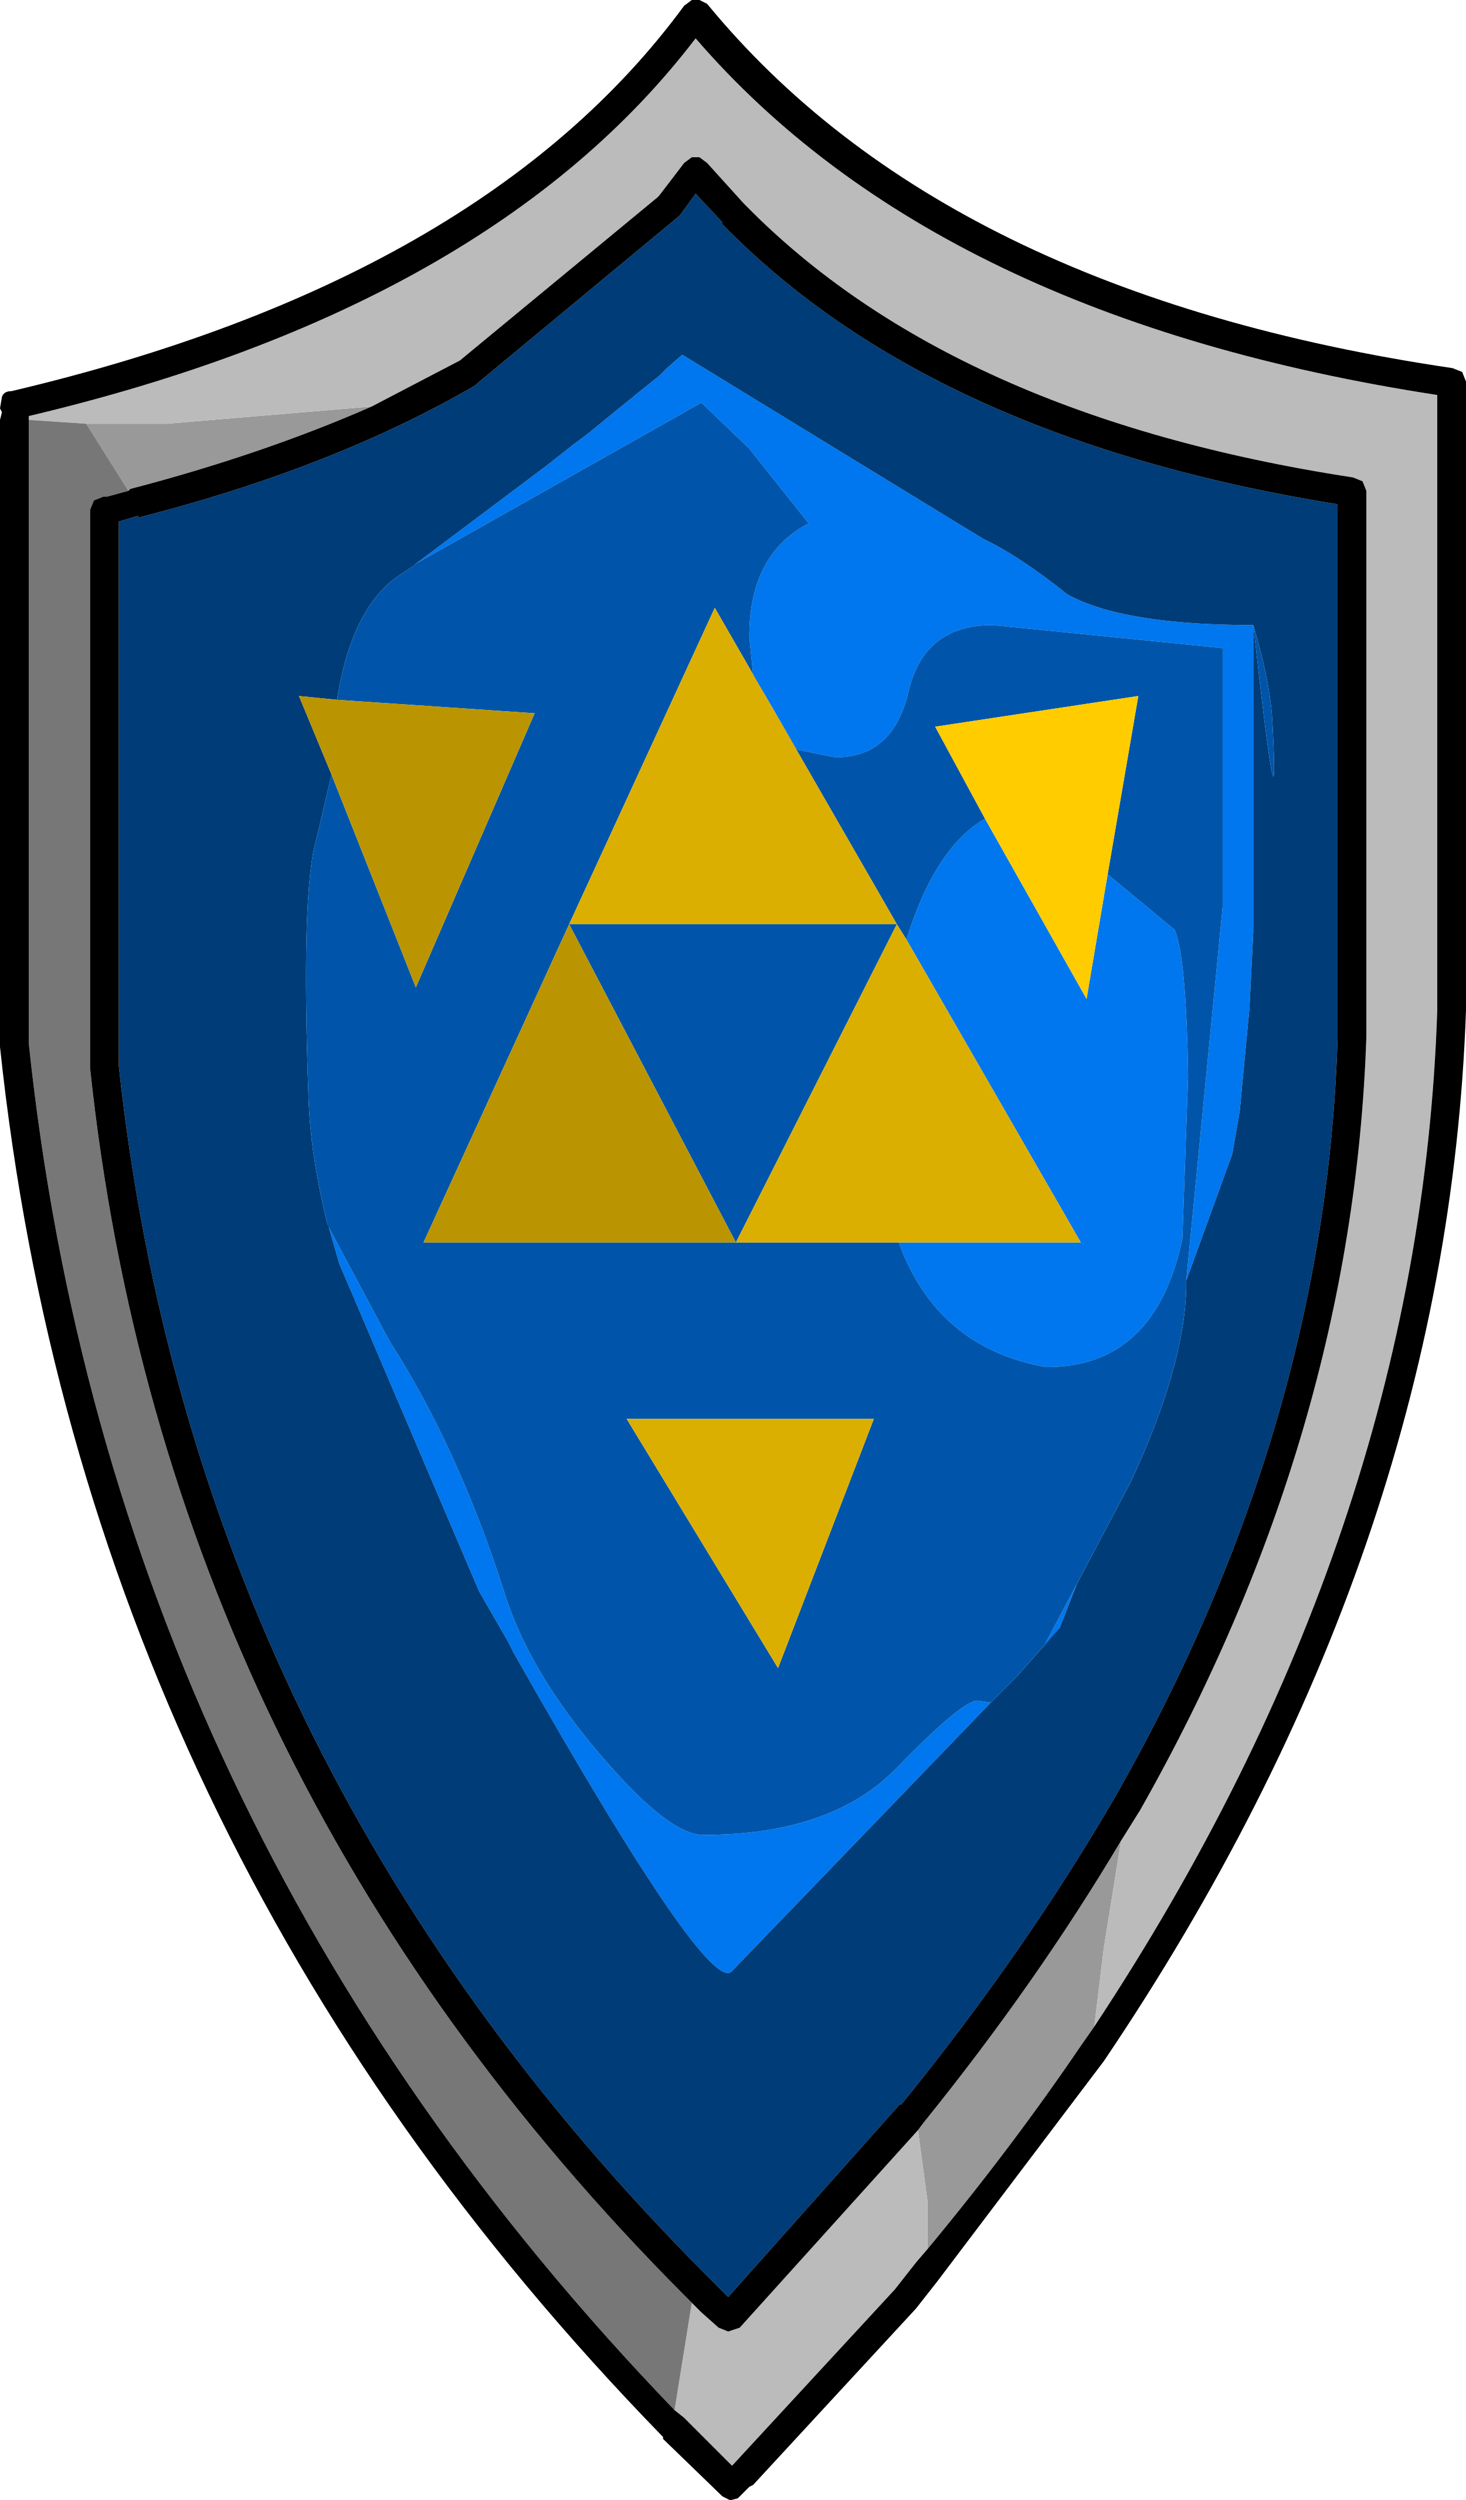
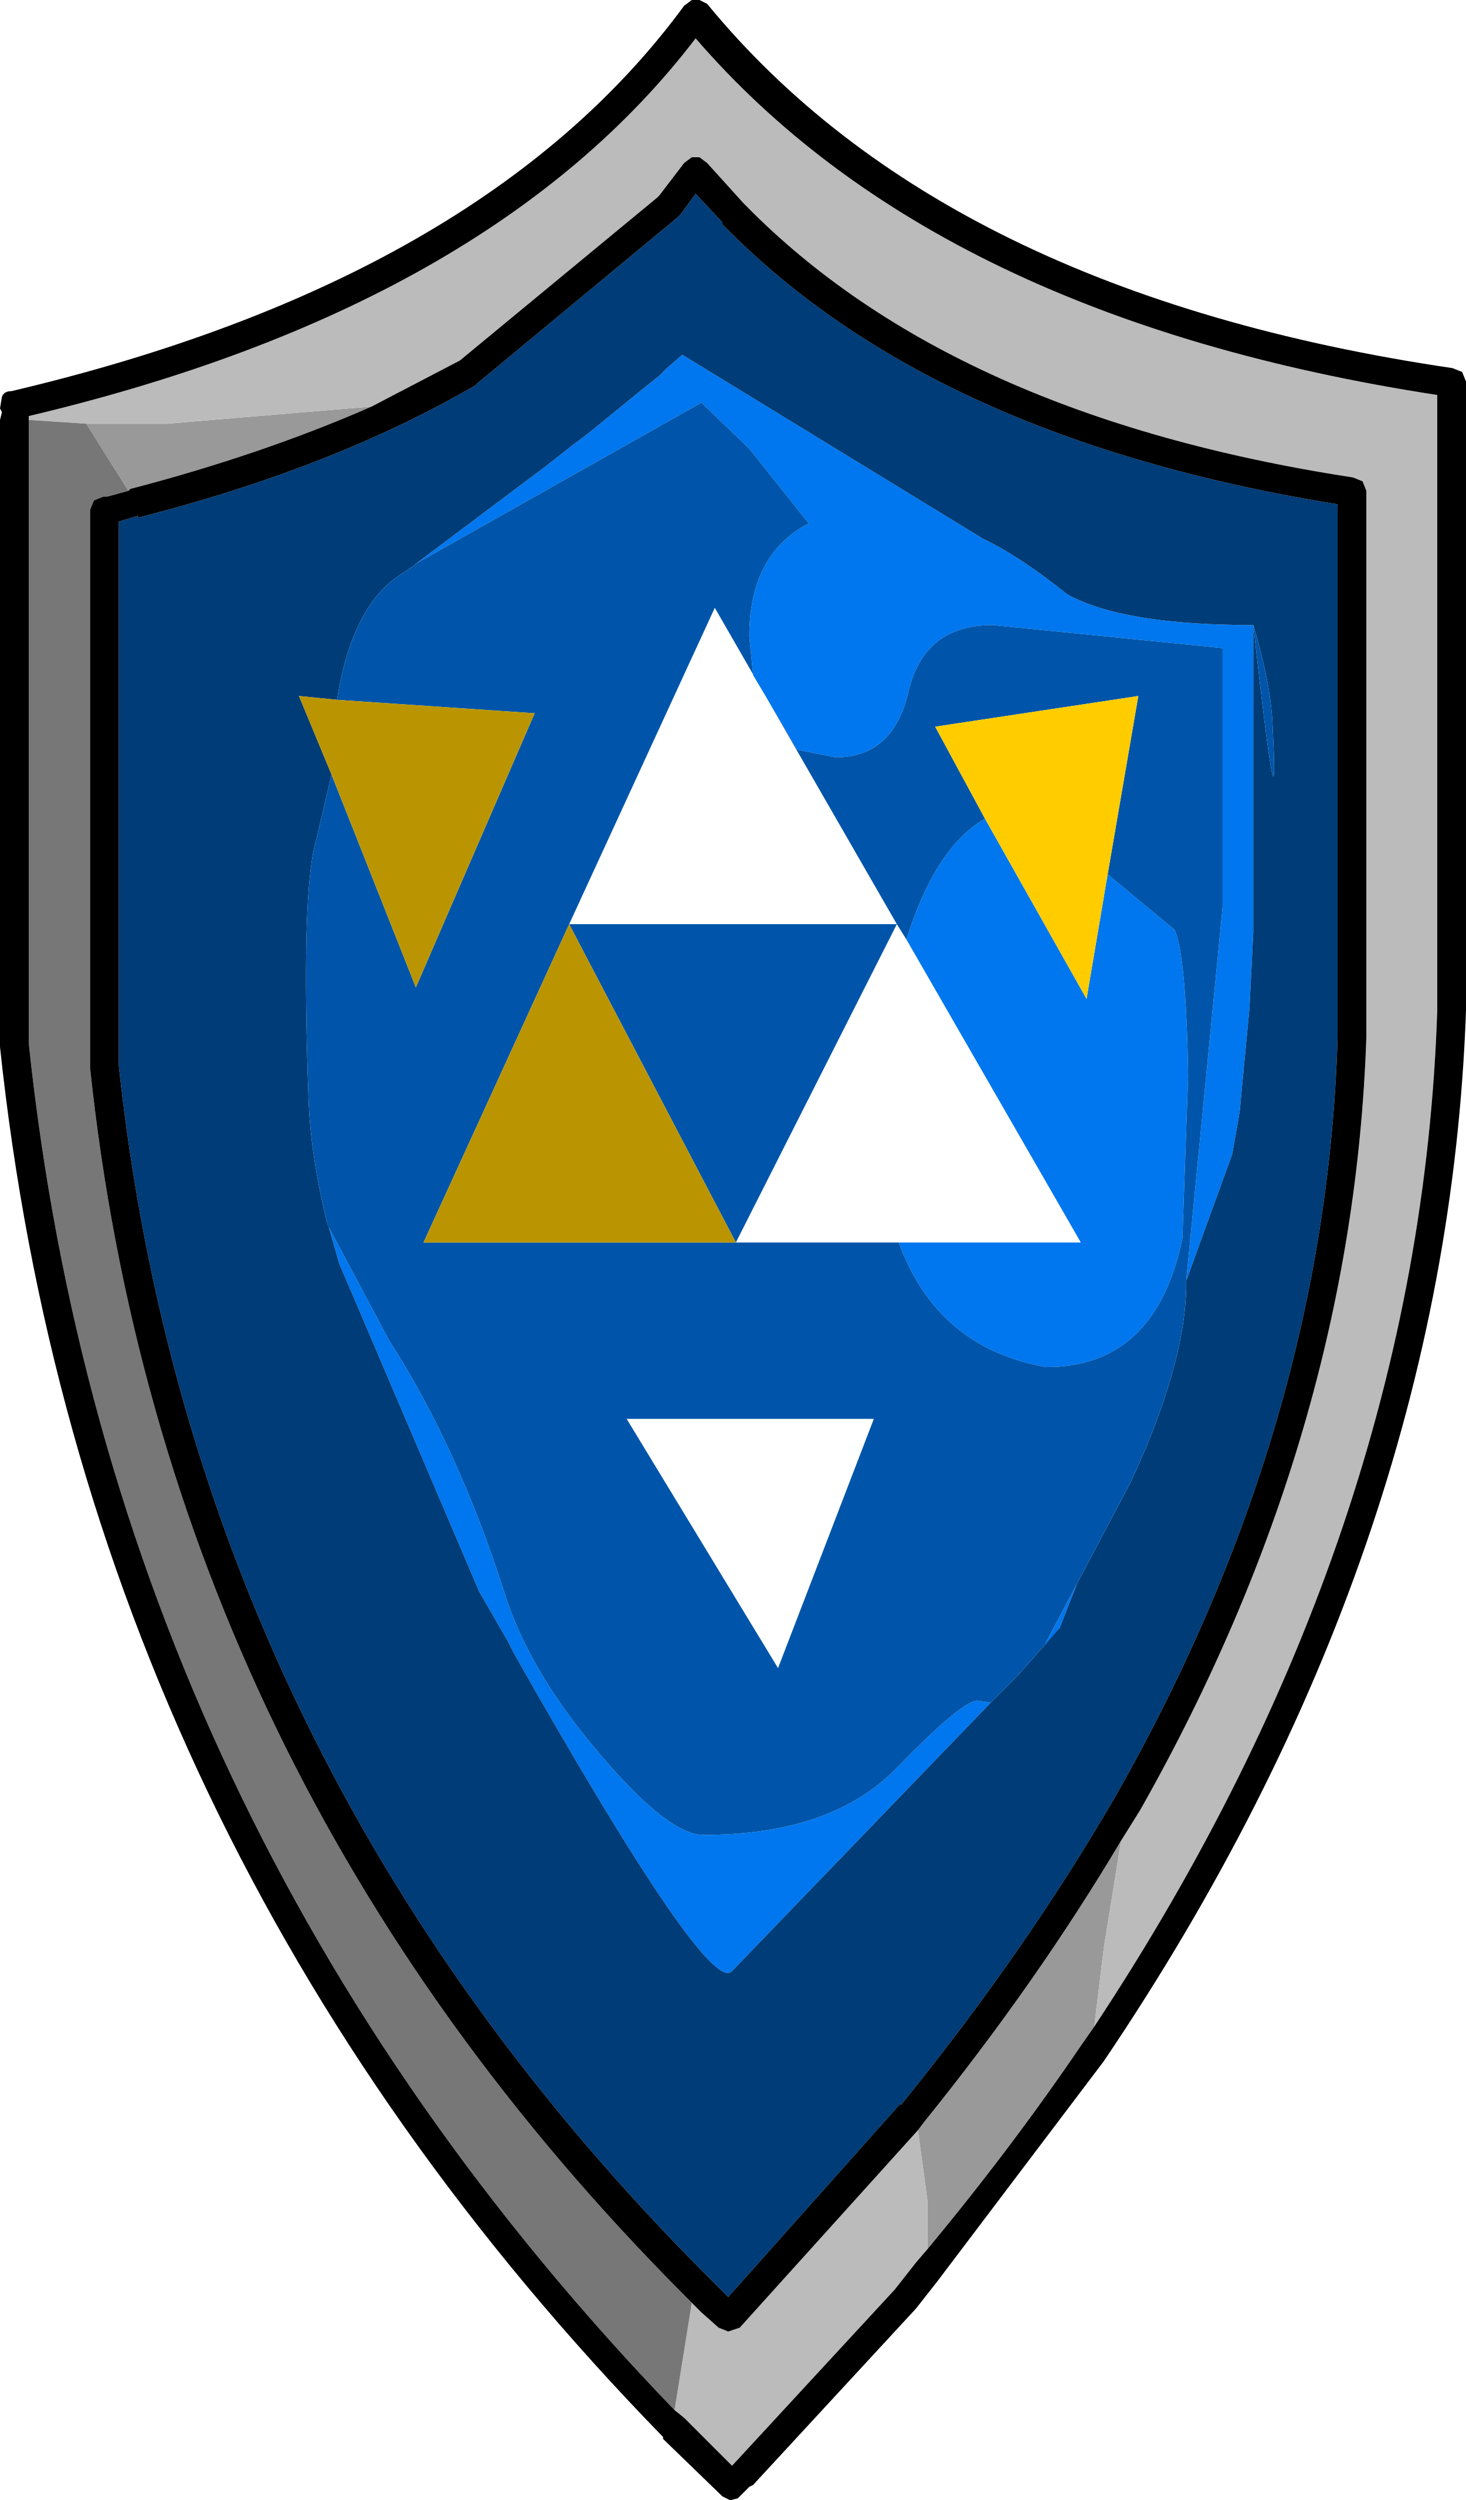
<svg xmlns="http://www.w3.org/2000/svg" xmlns:xlink="http://www.w3.org/1999/xlink" id="svg32" version="1.1" width="38.25" height="65.2">
  <g id="g4" transform="translate(1.45,-5.1)">
    <use y="0" x="0" id="use2" xlink:href="#sprite0" width="38.25" transform="translate(-1.45,5.05)" height="65.25" />
  </g>
  <defs id="defs30">
    <g transform="translate(0.3,0.4)" id="sprite0">
      <use y="0" x="0" id="use6" xlink:href="#shape0" width="38.25" transform="translate(-0.3,-0.4)" height="65.25" />
    </g>
    <g transform="translate(0.3,0.4)" id="shape0">
      <path style="fill:#0077ee;fill-rule:evenodd;stroke:none" id="path9" d="m 10.55,14.35 3.4,-2.55 0.7,-0.55 0.4,-0.3 0.55,-0.45 0.8,-0.65 0.5,-0.4 0.2,-0.2 0.4,-0.35 7.85,4.8 q 0.95,0.45 2.2,1.45 1.45,0.8 4.85,0.8 v 8 l -0.1,2 -0.2,2.1 -0.05,0.55 -0.05,0.3 -0.15,0.85 -1.2,3.3 0.95,-9.75 v -6.75 l -6,-0.6 q -1.8,0 -2.2,1.75 -0.4,1.7 -1.9,1.7 l -1,-0.2 -1.15,-1.95 -0.1,-1 q 0,-2.15 1.55,-2.95 l -1.55,-1.95 -1.25,-1.2 -7.45,4.2 m 17.25,26.6 -0.45,1.15 -0.45,0.55 0.9,-1.7 m -2.25,3.1 -6.75,7 q -0.6,0.7 -5.7,-8.3 L 12.95,42.45 12.2,41.15 8.55,32.6 8.25,31.55 v 0.05 l 1.6,3 q 1.8,2.8 3,6.55 0.65,2.1 2.55,4.3 1.75,2.05 2.65,2.05 3.35,0 5.05,-1.75 Q 24.8,44 25.2,44 l 0.35,0.05 m -2.2,-19.9 Q 24.1,21.75 25.4,21 l 2.65,4.7 0.55,-3.25 1.75,1.45 q 0.3,0.7 0.35,3.8 l -0.15,4.25 Q 29.85,35.3 27,35.3 24.15,34.8 23.15,32.05 h 4.75 l -4.55,-7.9" />
      <path style="fill:#003c77;fill-rule:evenodd;stroke:none" id="path11" d="m 30.65,33.05 1.2,-3.3 0.15,-0.85 0.05,-0.3 0.05,-0.55 0.2,-2.1 0.1,-2 v -8 q -3.4,0 -4.85,-0.8 -1.25,-1 -2.2,-1.45 l -7.85,-4.8 -0.4,0.35 -0.2,0.2 -0.5,0.4 -0.8,0.65 -0.55,0.45 -0.4,0.3 -0.7,0.55 -3.4,2.55 -0.05,0.05 -0.3,0.2 q -1.3,0.8 -1.7,3.25 v 0.05 l -1,-0.1 0.85,2.05 -0.4,1.7 q -0.4,1.35 -0.2,6.75 0.05,1.5 0.5,3.3 v -0.05 l 0.3,1.05 3.65,8.55 0.75,1.3 0.15,0.3 q 5.1,9 5.7,8.3 l 6.75,-7 0.7,-0.7 1.1,-1.25 0.45,-1.15 1.4,-2.65 q 1.4,-3 1.45,-5.05 v -0.2 m 1.75,-17.1 q 0.7,6.3 0.5,2.55 -0.05,-1.05 -0.5,-2.55 M 17.45,5.25 17.85,4.7 18.55,5.45 V 5.5 l 0.05,0.05 q 5.45,5.55 16,7.25 v 13.9 q -0.3,10.15 -5.8,19.8 -2.35,4.05 -5.6,8.05 V 54.5 L 18.7,59.55 18.55,59.4 18.1,58.95 Q 4.75,45.55 2.8,27.45 V 13.25 L 3.3,13.1 v 0.05 Q 8.4,11.85 12.1,9.7 L 12.15,9.65 17.4,5.3 17.45,5.25" />
      <path style="fill:#0055aa;fill-rule:evenodd;stroke:none" id="path13" d="m 10.55,14.35 7.45,-4.2 1.25,1.2 1.55,1.95 q -1.55,0.8 -1.55,2.95 l 0.1,1 1.15,1.95 1,0.2 q 1.5,0 1.9,-1.7 0.4,-1.75 2.2,-1.75 l 6,0.6 v 6.75 l -0.95,9.75 v 0.2 Q 30.6,35.3 29.2,38.3 l -1.4,2.65 -0.9,1.7 0.45,-0.55 -1.1,1.25 -0.7,0.7 L 25.2,44 q -0.4,0 -2.1,1.75 -1.7,1.75 -5.05,1.75 -0.9,0 -2.65,-2.05 -1.9,-2.2 -2.55,-4.3 -1.2,-3.75 -3,-6.55 l -1.6,-3 Q 7.8,29.8 7.75,28.3 7.55,22.9 7.95,21.55 l 0.4,-1.7 2.2,5.55 3.1,-7.15 L 8.5,17.9 V 17.85 Q 8.9,15.4 10.2,14.6 l 0.3,-0.2 0.05,-0.05 m 12.8,9.8 -0.25,-0.4 -4.75,-8.25 -3.8,8.25 -3.8,8.3 h 8.15 4.25 q 1,2.75 3.85,3.25 2.85,0 3.55,-3.35 L 30.7,27.7 q -0.05,-3.1 -0.35,-3.8 l -1.75,-1.45 0.8,-4.65 -5.3,0.8 1.3,2.4 q -1.3,0.75 -2.05,3.15 m -8.8,-0.4 h 8.55 l -4.2,8.3 -4.35,-8.3 m 17.85,-7.8 q 0.45,1.5 0.5,2.55 0.2,3.75 -0.5,-2.55 m -16.35,20.7 3.95,6.5 2.5,-6.5 h -6.45" />
-       <path style="fill:#dbaf02;fill-rule:evenodd;stroke:none" id="path15" d="m 14.55,23.75 3.8,-8.25 4.75,8.25 0.25,0.4 4.55,7.9 H 23.15 18.9 l 4.2,-8.3 h -8.55 m 1.5,12.9 h 6.45 l -2.5,6.5 -3.95,-6.5" />
      <path style="fill:#ffcc00;fill-rule:evenodd;stroke:none" id="path17" d="M 25.4,21 24.1,18.6 29.4,17.8 28.6,22.45 28.05,25.7 25.4,21" />
      <path style="fill:#999999;fill-rule:evenodd;stroke:none" id="path19" d="M 9.4,10.25 Q 6.55,11.5 3.1,12.4 L 3.05,12.45 1.95,10.7 h 2.1 L 9.4,10.25 M 23.65,55.2 23.8,55 q 2.95,-3.65 5.15,-7.35 L 28.5,50.45 28.25,52.5 27.9,53 q -1.8,2.65 -4,5.3 V 57.05 L 23.65,55.2" />
      <path style="fill:#bbbbbb;fill-rule:evenodd;stroke:none" id="path21" d="m 28.95,47.65 0.5,-0.8 Q 35,37.05 35.35,26.7 V 12.45 L 35.25,12.2 35,12.1 Q 24.55,10.5 19.15,5 L 19.1,4.95 18.15,3.9 17.95,3.75 h -0.2 L 17.55,3.9 16.9,4.75 16.85,4.8 11.7,9.05 9.4,10.25 4.05,10.7 h -2.1 l -1.5,-0.1 v -0.1 q 12.05,-2.85 17.4,-9.85 6.3,7.3 19.35,9.3 V 26 q -0.45,13.65 -8.95,26.5 l 0.25,-2.05 0.45,-2.8 m -11.2,12.05 0.25,0.25 0.45,0.4 0.25,0.1 0.3,-0.1 4.65,-5.15 0.25,1.85 v 1.25 l -0.3,0.35 -0.55,0.7 -4.25,4.6 -1.25,-1.25 -0.25,-0.2 0.45,-2.8" />
      <path style="fill:#777777;fill-rule:evenodd;stroke:none" id="path23" d="M 3.05,12.45 2.5,12.6 H 2.4 l -0.25,0.1 -0.1,0.25 V 27.5 q 1.95,18.4 15.5,32 l 0.2,0.2 -0.45,2.8 Q 2.6,47.25 0.45,26.85 V 10.6 l 1.5,0.1 1.1,1.75" />
      <path style="fill:#ba9501;fill-rule:evenodd;stroke:none" id="path25" d="M 8.35,19.85 7.5,17.8 l 1,0.1 5.15,0.35 -3.1,7.15 -2.2,-5.55 m 10.55,12.2 h -8.15 l 3.8,-8.3 4.35,8.3" />
      <path style="fill:#000000;fill-rule:evenodd;stroke:none" id="path27" d="m 17.75,-0.35 h 0.2 l 0.2,0.1 q 6.2,7.55 19.45,9.5 l 0.25,0.1 0.1,0.25 V 26 q -0.5,14.15 -9.45,27.4 l -4.35,5.75 -0.55,0.7 -4.25,4.6 -0.1,0.05 -0.15,0.15 -0.15,0.15 -0.2,0.05 -0.2,-0.1 L 17,63.25 V 63.2 Q 1.9,47.7 -0.3,26.95 V 10.6 L -0.25,10.4 -0.3,10.3 -0.25,10 Q -0.2,9.85 0,9.85 12.3,6.95 17.55,-0.2 l 0.2,-0.15 M 9.4,10.25 11.7,9.05 16.85,4.8 16.9,4.75 17.55,3.9 17.75,3.75 h 0.2 L 18.15,3.9 19.1,4.95 19.15,5 q 5.4,5.5 15.85,7.1 l 0.25,0.1 0.1,0.25 V 26.7 Q 35,37.05 29.45,46.85 l -0.5,0.8 Q 26.75,51.35 23.8,55 L 23.65,55.2 19,60.35 18.7,60.45 18.45,60.35 18,59.95 17.75,59.7 17.55,59.5 Q 4,45.9 2.05,27.5 V 12.95 L 2.15,12.7 2.4,12.6 H 2.5 L 3.05,12.45 3.1,12.4 Q 6.55,11.5 9.4,10.25 M 28.25,52.5 Q 36.75,39.65 37.2,26 V 9.95 q -13.05,-2 -19.35,-9.3 -5.35,7 -17.4,9.85 v 0.1 16.25 Q 2.6,47.25 17.3,62.5 l 0.25,0.2 1.25,1.25 4.25,-4.6 0.55,-0.7 0.3,-0.35 q 2.2,-2.65 4,-5.3 l 0.35,-0.5 M 17.45,5.25 17.4,5.3 12.15,9.65 12.1,9.7 Q 8.4,11.85 3.3,13.15 V 13.1 l -0.5,0.15 v 14.2 q 1.95,18.1 15.3,31.5 l 0.45,0.45 0.15,0.15 4.5,-5.05 v 0.05 q 3.25,-4 5.6,-8.05 5.5,-9.65 5.8,-19.8 V 12.8 Q 24.05,11.1 18.6,5.55 L 18.55,5.5 V 5.45 l -0.7,-0.75 -0.4,0.55" />
    </g>
  </defs>
</svg>